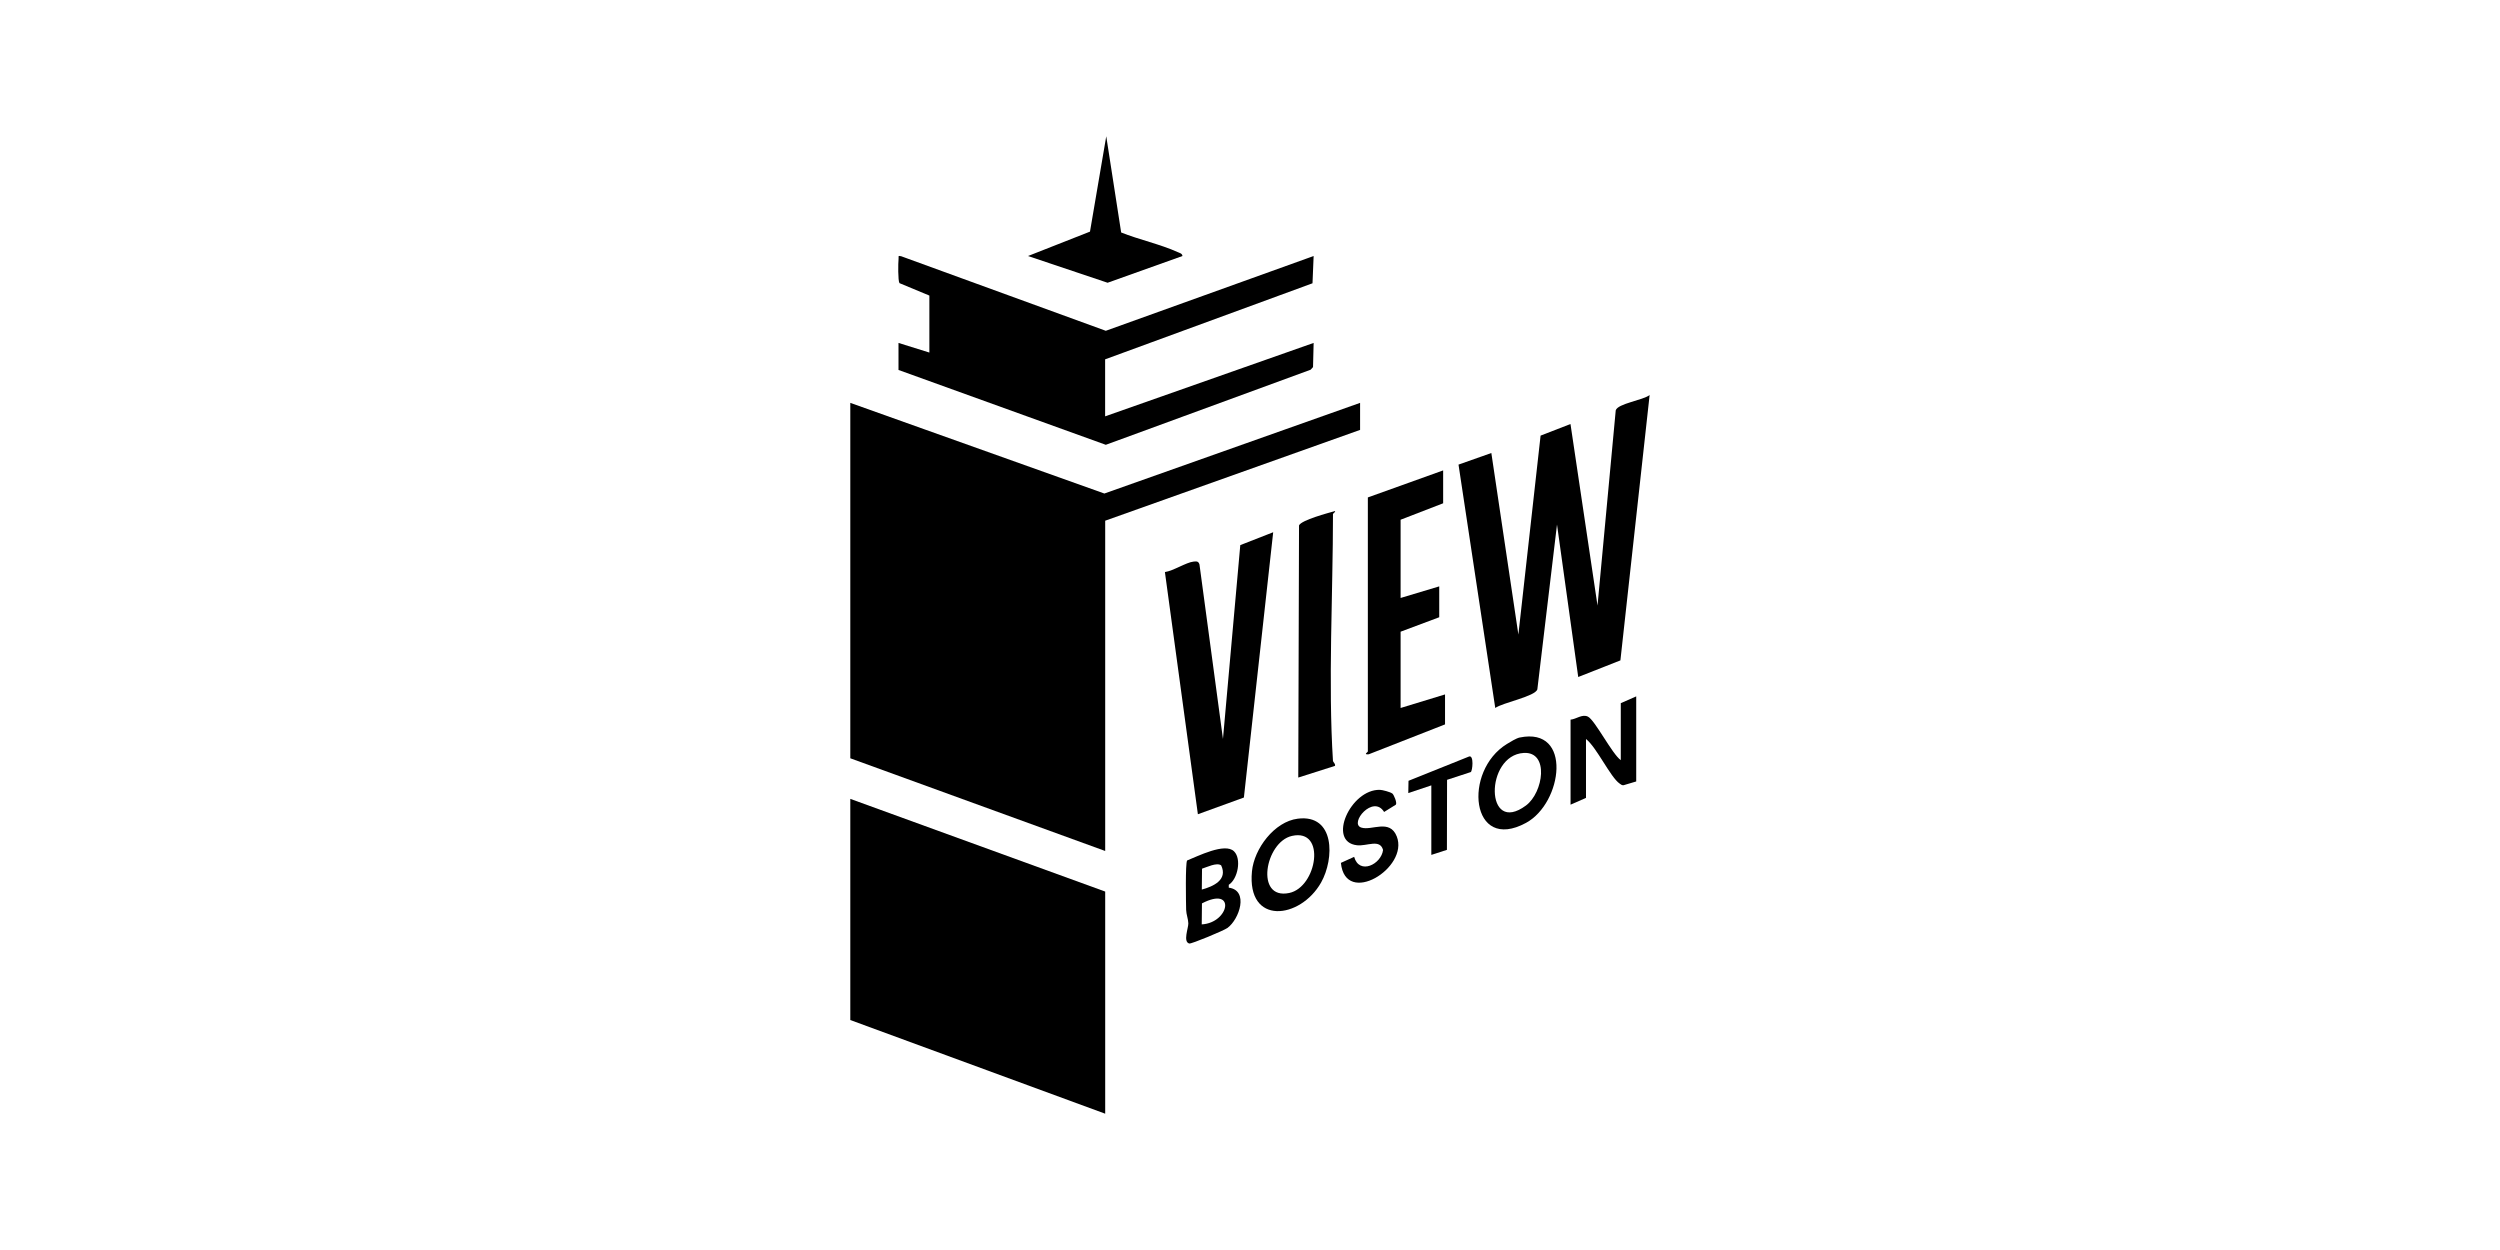
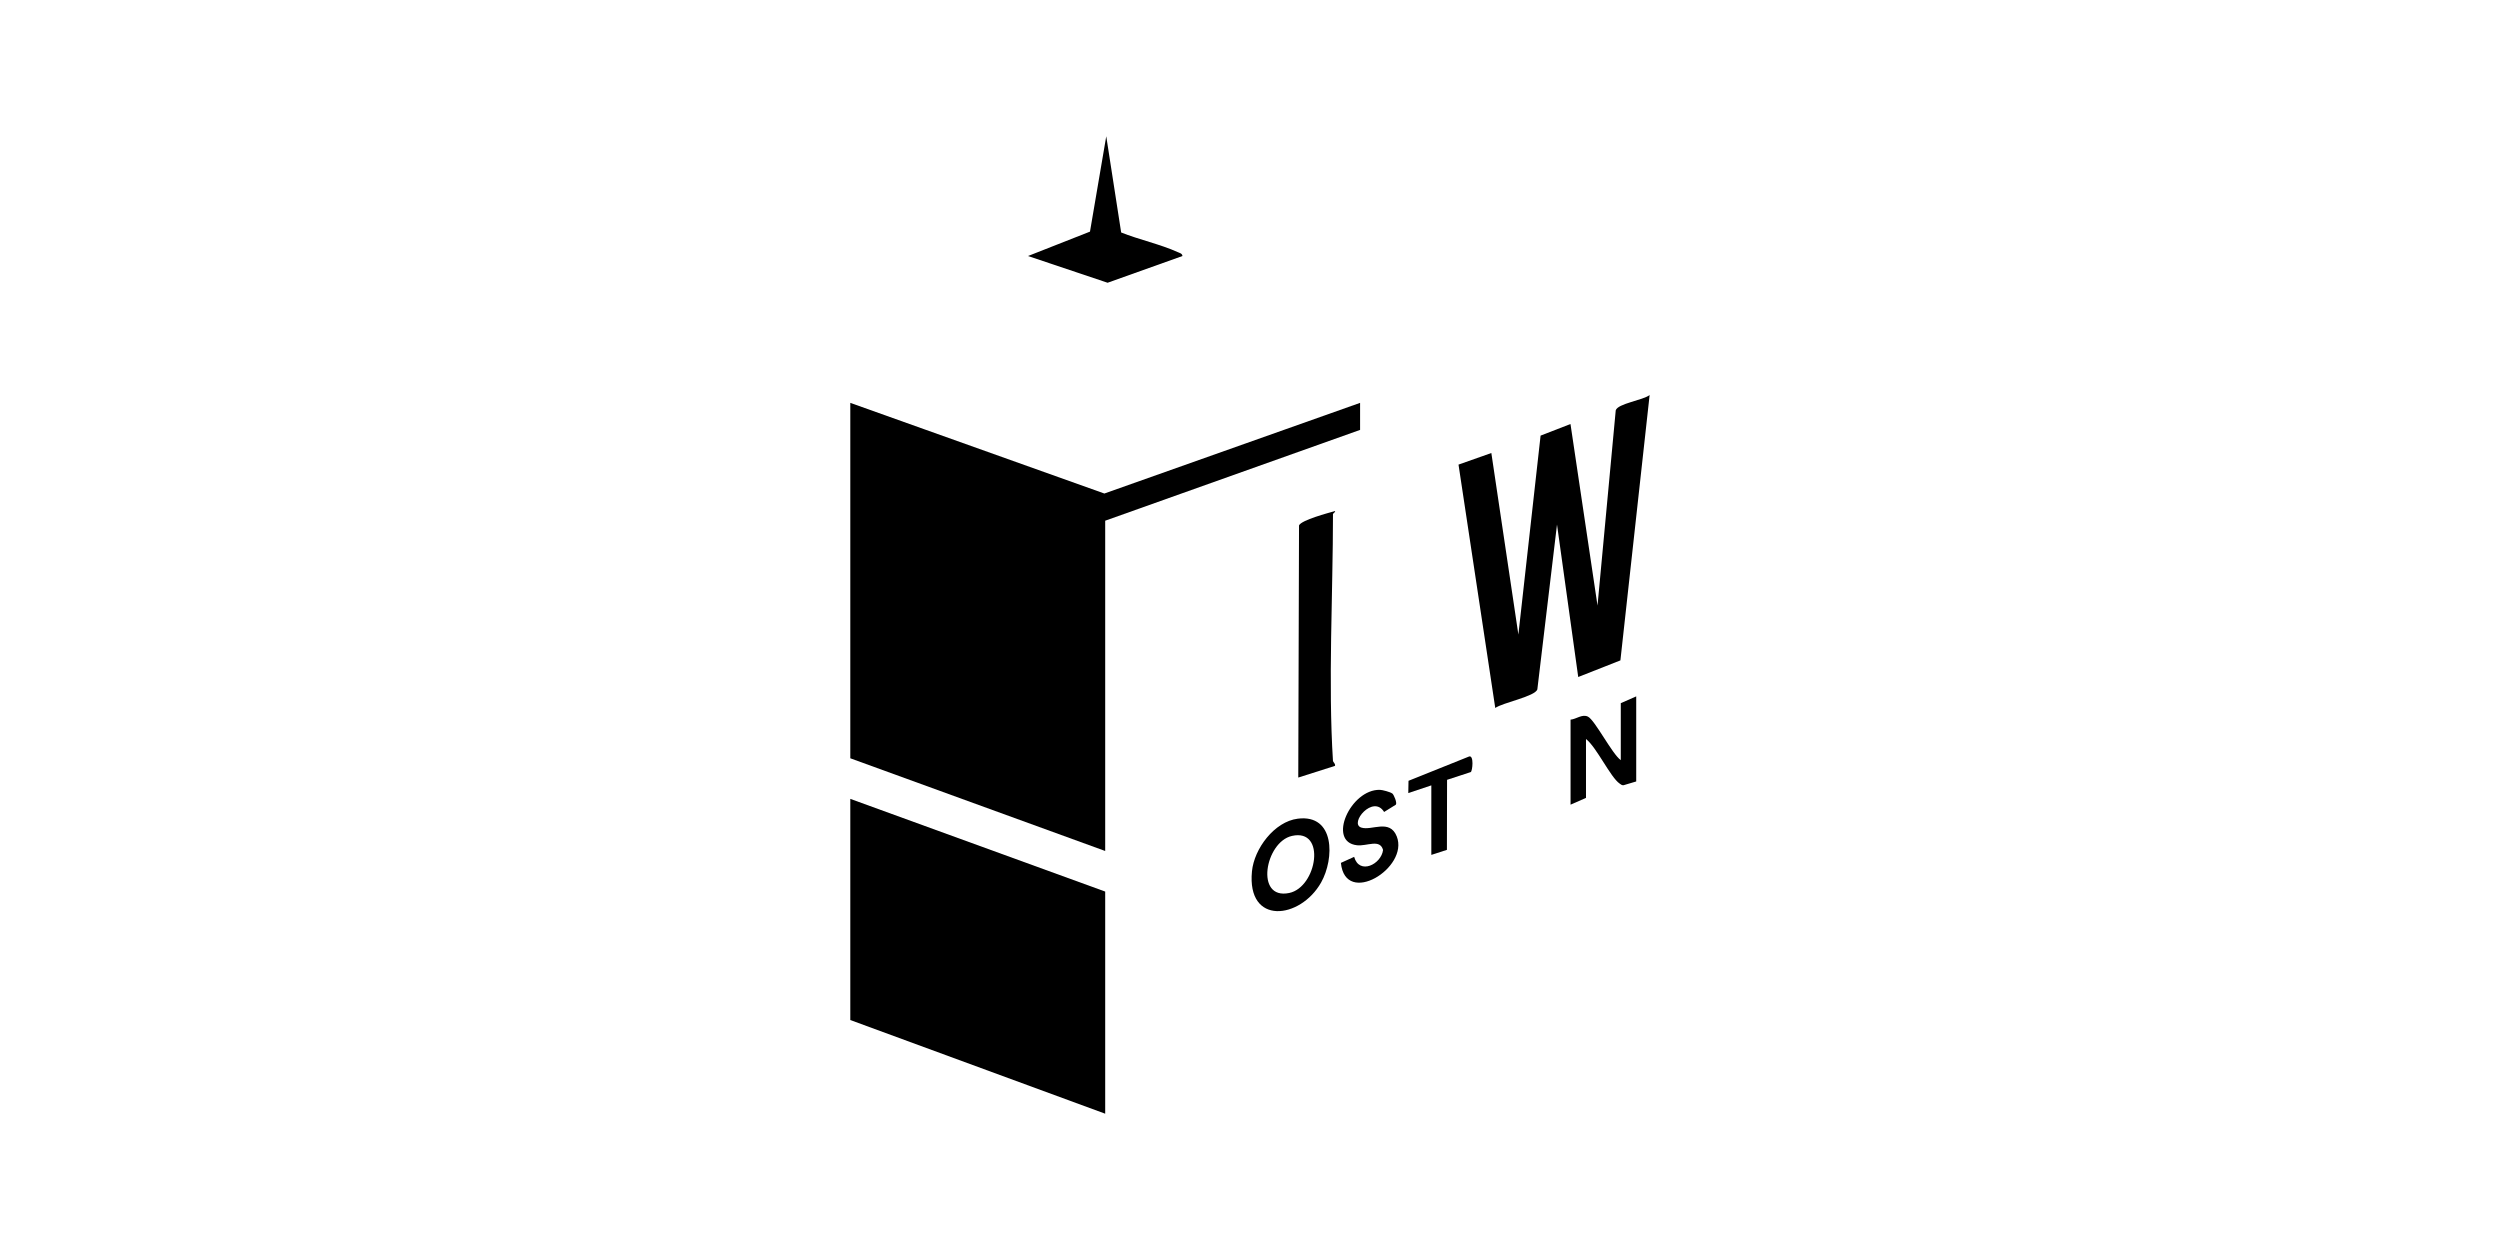
<svg xmlns="http://www.w3.org/2000/svg" id="Layer_1" data-name="Layer 1" viewBox="0 0 332 166">
  <polygon points="180.62 53.5 180.62 57.09 146.77 69.15 146.77 113.01 112.92 100.7 112.92 53.5 146.66 65.54 180.62 53.5" />
  <polygon points="146.77 118.4 146.77 147.9 112.92 135.46 112.92 106.09 146.77 118.4" />
-   <path d="M123.44,39.26l-3.99-1.66c-.21-.31-.18-2.69-.12-3.22.04-.35-.14-.46.35-.35l27.17,9.9,27.6-9.93-.15,3.62-27.54,10.1v7.57l27.69-9.75-.08,3.21-.32.35-27.2,9.97-27.53-9.94v-3.59l4.1,1.28v-7.57Z" />
  <path d="M209.59,89.92l-2.82-20.26-2.61,21.88c-.27.95-4.65,1.78-5.59,2.48l-4.88-32.32,4.36-1.54,3.59,24.11,2.95-26.42,3.97-1.54,3.59,24.11,2.42-25.93c.27-.9,3.63-1.34,4.5-2.03l-3.88,35.24-5.61,2.21Z" />
-   <path d="M159.08,108.14l-4.38-32.17c1.12-.16,2.83-1.29,3.8-1.39.39-.04.65-.07.79.38l3.12,23.17,2.3-25.74,4.37-1.71-3.89,35.23-6.11,2.22Z" />
-   <path d="M191.64,66.84l-5.64,2.18v10.39l5.13-1.54v4.1l-5.13,1.92v10.13l5.9-1.8v3.98l-10.13,3.97c-.78.07-.12-.28-.12-.38v-33.73l10-3.59v4.36Z" />
  <path d="M177.03,101.08c0,.12.36.37.25.63l-4.87,1.55.1-33.49c.33-.71,3.88-1.65,4.77-1.9.13.09-.26.33-.26.38,0,10.59-.66,22.41,0,32.84Z" />
  <path d="M148.88,30.87c2.37.95,5.23,1.57,7.52,2.61.25.12.6.17.63.52l-9.94,3.55-10.57-3.55,8.23-3.24,2.16-12.66,1.98,12.77Z" />
  <path d="M217.28,103.78l-1.68.5c-.22.02-.35-.11-.51-.22-1.21-.82-3.07-4.84-4.47-5.92v7.82l-2.05.9v-11.29c.77-.07,1.55-.78,2.31-.4.93.46,3.2,4.95,4.36,5.78v-7.57l2.05-.9v11.29Z" />
  <path d="M172.35,108.72c4.95-.62,4.88,5.31,3.09,8.48-2.76,4.88-9.88,5.74-9.18-1.49.29-2.99,2.96-6.6,6.09-6.99ZM171.57,111.01c-3.56.8-4.95,8.53-.37,7.58,3.7-.76,4.97-8.62.37-7.58Z" />
-   <path d="M201.83,97.94c7.01-1.44,5.7,8.7.82,11.34-7.36,3.99-8.4-6.89-2.53-10.48.44-.27,1.25-.77,1.7-.86ZM202.35,99.99c-5.18.31-5.17,11.04.3,6.98,2.31-1.72,3.12-7.18-.3-6.98Z" />
-   <path d="M163.89,113.07c1,.99.5,3.66-.71,4.43v.38c2.7.36,1.41,4.19-.17,5.35-.48.35-4.79,2.14-5.07,2.07-.87-.21-.11-2.08-.13-2.68s-.27-1.17-.29-1.79c-.02-.94-.12-6.2.13-6.56,1.37-.54,5.03-2.41,6.23-1.21ZM159.59,118.14c1.54-.42,3.49-1.3,2.58-3.22-.59-.42-1.89.24-2.54.44l-.03,2.79ZM159.59,122.76c3.69-.21,4.58-5.16.03-2.79l-.03,2.79Z" />
  <path d="M184.91,105.38c.19.17.65,1.21.46,1.48l-1.56.97c-1.45-2.37-4.68,1.52-3.04,2.07,1.39.46,3.78-1.2,4.72,1.18,1.65,4.17-6.83,9.39-7.42,3.51l1.76-.8c.68,2.43,3.6,1,3.84-.91-.41-1.52-2.14-.48-3.46-.63-4-.44-.87-7.45,3.04-7.36.31,0,1.44.3,1.64.49Z" />
  <path d="M190.1,104.29l-3.08,1.03.03-1.63,8.05-3.23c.66-.2.45,1.92.22,2.07l-3.15,1.03-.02,9.3-2.07.67v-9.24Z" />
</svg>